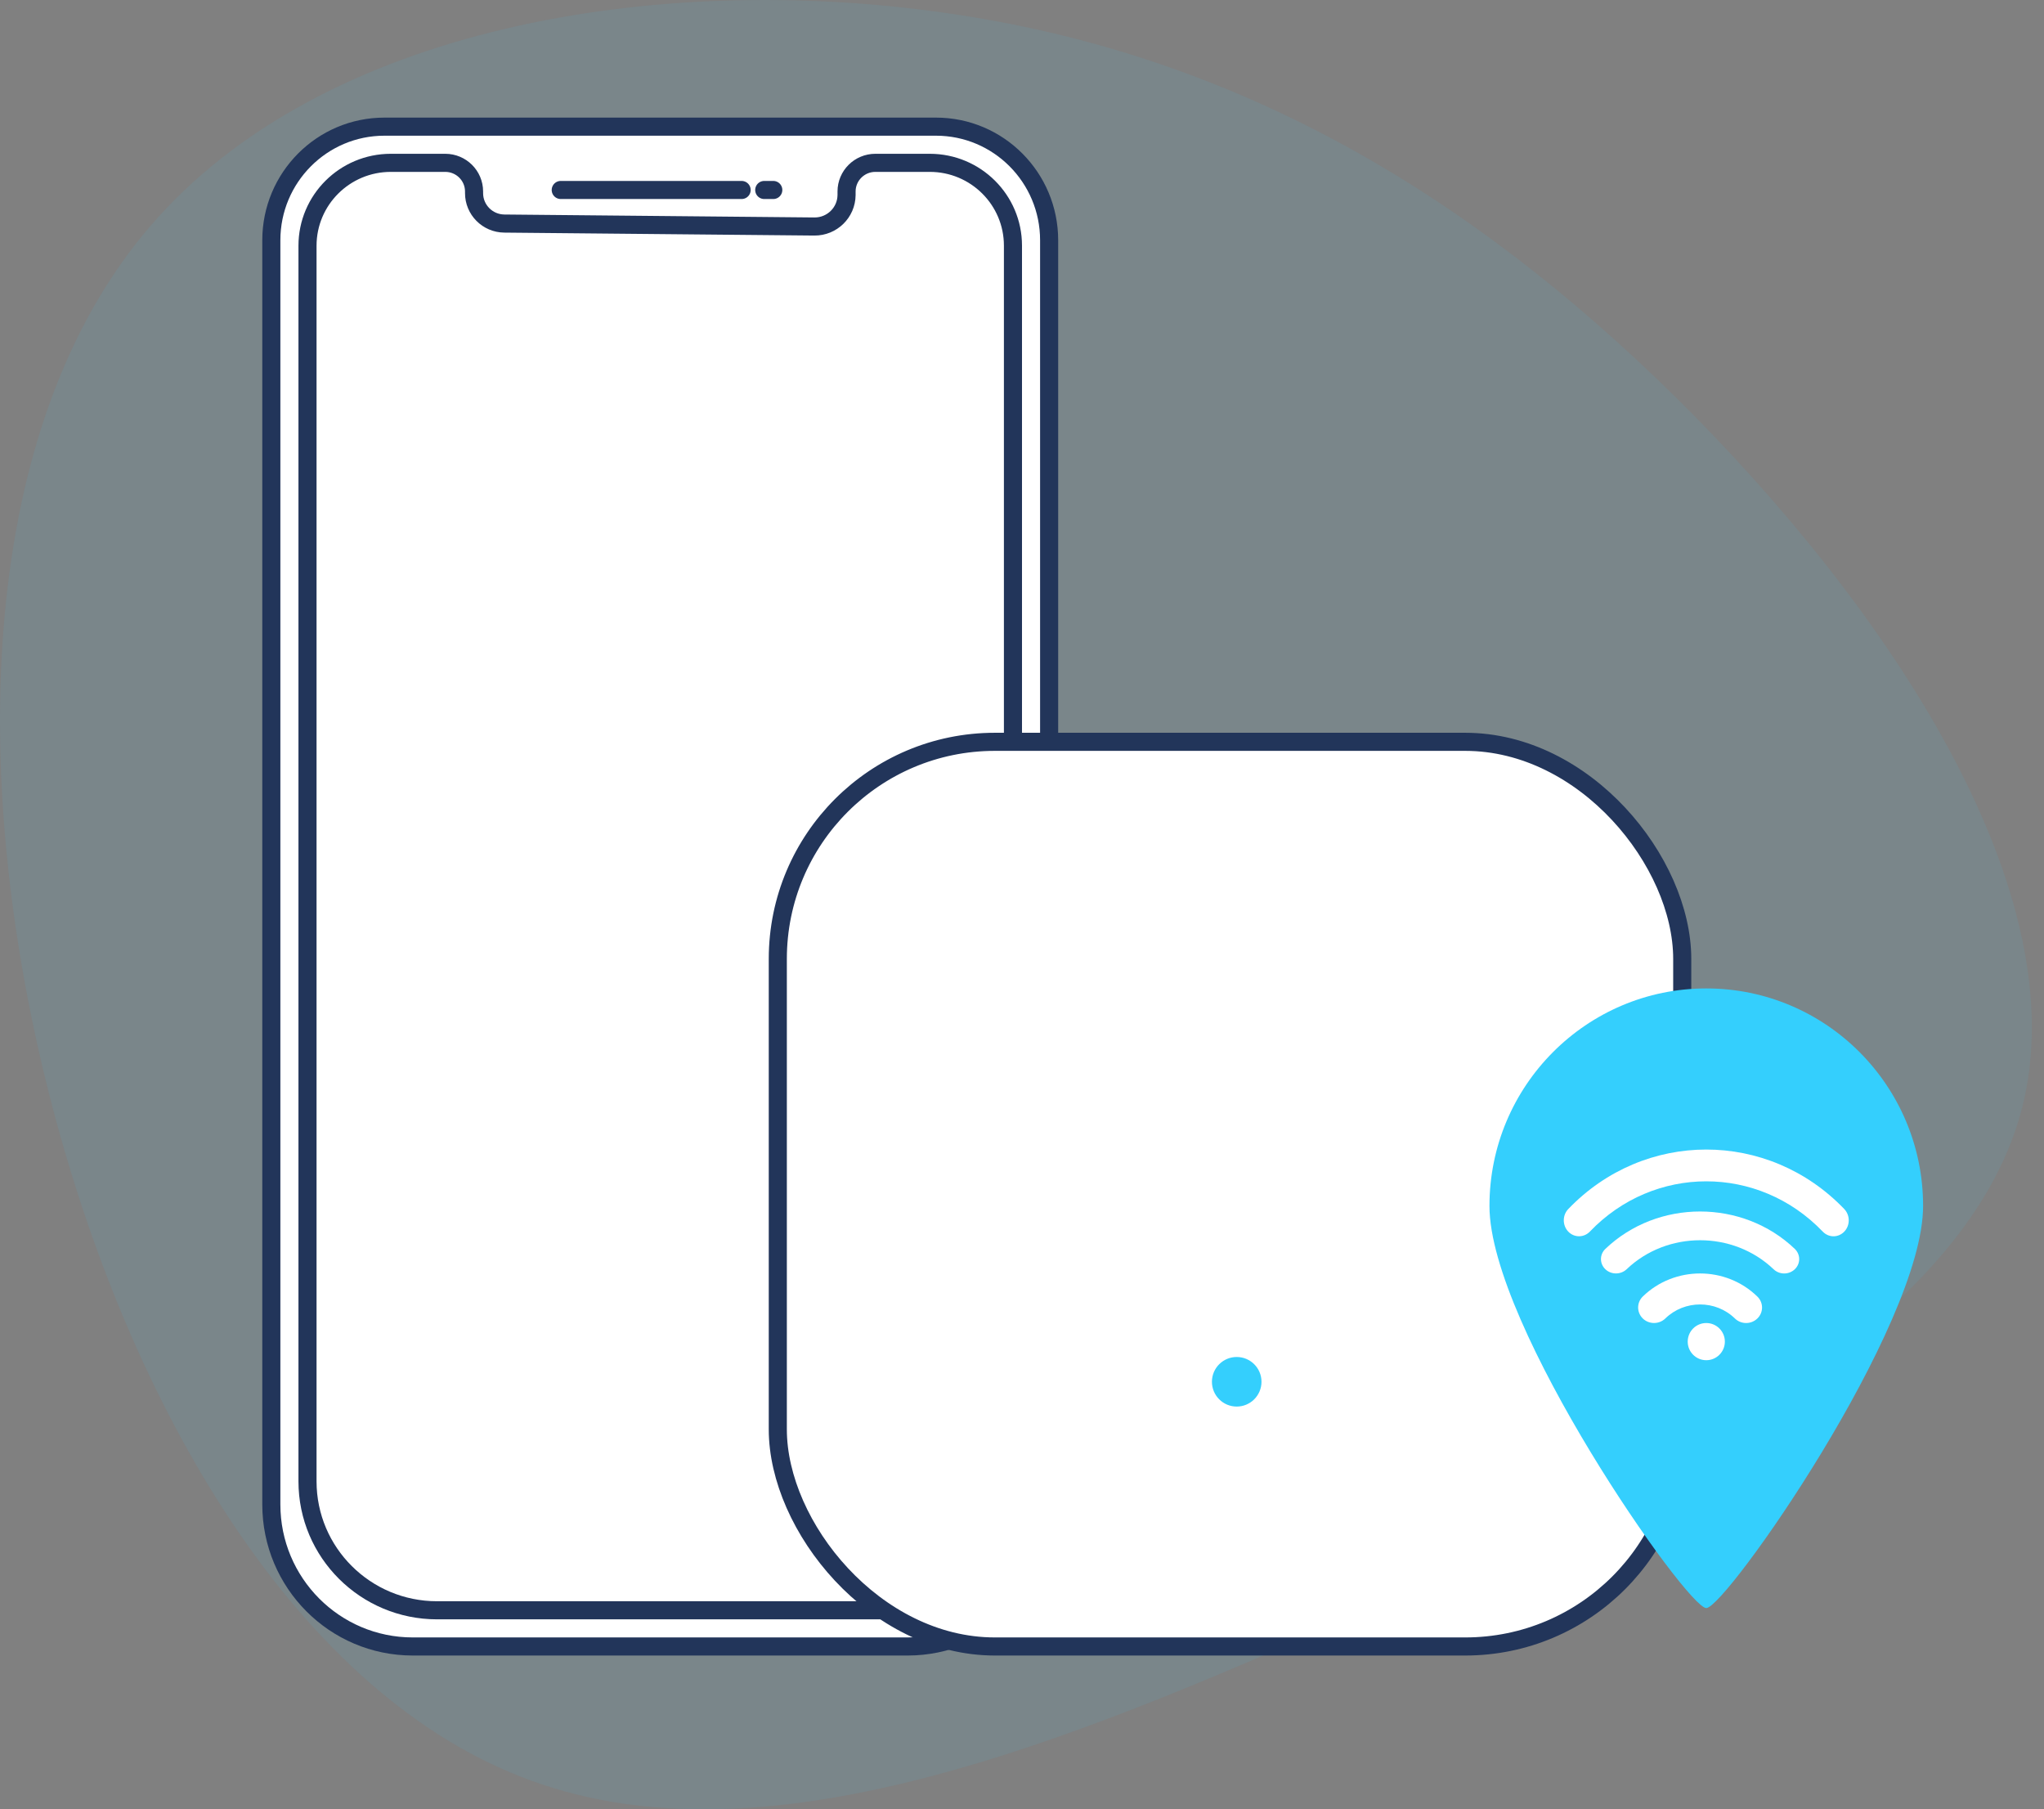
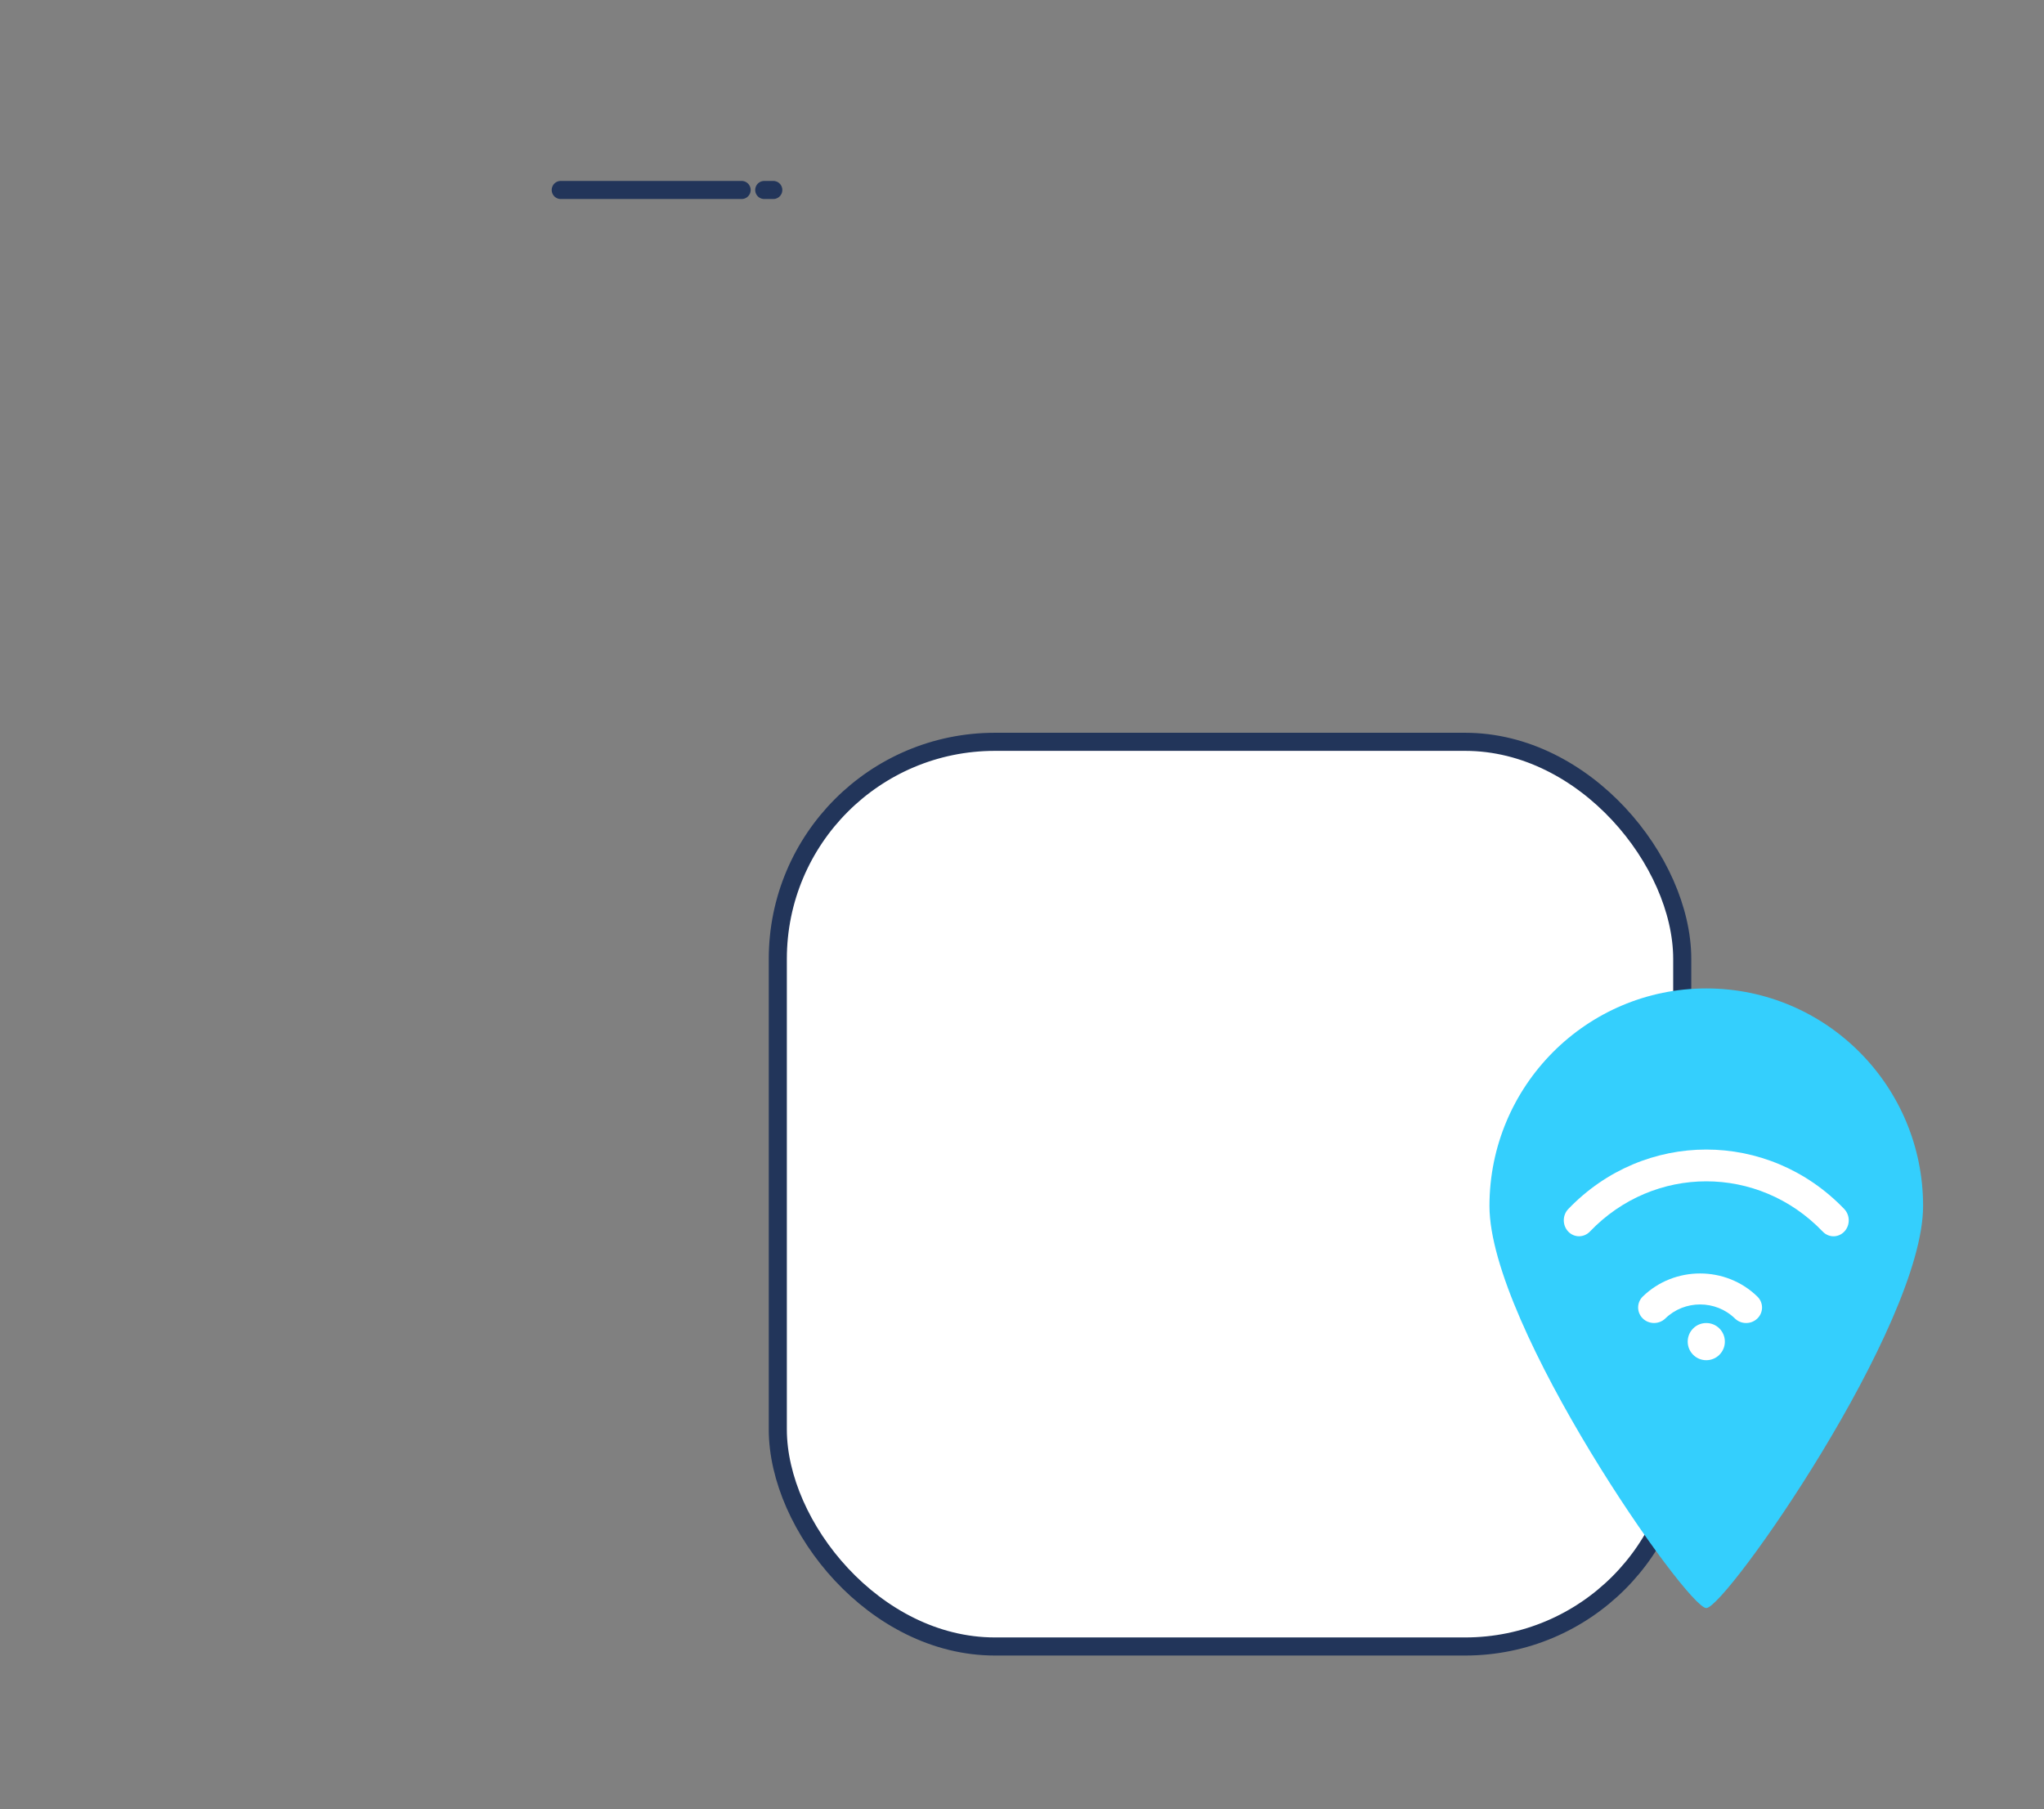
<svg xmlns="http://www.w3.org/2000/svg" width="113px" height="100px" viewBox="0 0 113 100" version="1.1">
  <rect x="0" y="0" width="113" height="100" fill="#808080" stroke="none" />
  <title>3.2.Bridge Copy</title>
  <desc>Created with Sketch.</desc>
  <g id="Page-1" stroke="none" stroke-width="1" fill="none" fill-rule="evenodd">
    <g id="3.2.Bridge-Copy">
-       <path d="M92.694,22.008 C104.412,33.605 114.932,49.349 111.755,61.368 C108.548,73.416 91.675,81.769 75.071,89.19 C58.497,96.612 42.193,103.102 29.366,98.414 C16.508,93.757 7.127,77.893 2.692,60.376 C-1.744,42.829 -1.234,23.6 8.296,12.513 C17.827,1.396 36.439,-1.548 52.203,0.705 C67.998,2.928 80.945,10.41 92.694,22.008 Z" id="Path" fill-opacity="0.08" fill="#34CFFD" />
      <g id="Group-18" transform="translate(15, 7)" stroke="#22355A">
-         <path d="M6.255,0 L36.745,0 C40.2,0 43,2.812 43,6.28 L43,76.15 C43,80.485 39.5,84 35.182,84 L7.818,84 C3.5,84 0,80.485 0,76.15 L0,6.28 C0,2.812 2.8,0 6.255,0 Z" id="Path" fill="#FFFFFF" />
-         <path d="M6.606,2 L9.616,2 C10.495,2 11.208,2.709 11.208,3.584 C11.208,3.586 11.208,3.588 11.208,3.589 L11.208,3.67 C11.205,4.594 11.952,5.347 12.88,5.356 L30.021,5.519 C30.995,5.528 31.791,4.75 31.801,3.782 C31.801,3.777 31.801,3.773 31.801,3.768 L31.801,3.582 C31.802,2.708 32.515,2 33.393,2 L36.402,2 C38.941,2 41,4.049 41,6.576 L41,74.871 C41,78.809 37.793,82 33.837,82 L9.163,82 C5.207,82 2,78.809 2,74.871 L2,6.584 C2,4.052 4.062,2 6.606,2 Z" id="Path" fill="#FFFFFF" />
        <line x1="16" y1="3.5" x2="26" y2="3.5" id="Path" stroke-linecap="round" stroke-linejoin="round" />
        <line x1="27.25" y1="3.5" x2="27.75" y2="3.5" id="Path" stroke-linecap="round" stroke-linejoin="round" />
      </g>
      <g id="Group-20" transform="translate(43, 41)">
        <rect id="Rectangle" stroke="#22355A" fill="#FFFFFF" x="0" y="0" width="50" height="50" rx="12" />
-         <path d="M25.37,36.74 C26.126,36.74 26.74,36.126 26.74,35.37 C26.74,34.613 26.126,34 25.37,34 C24.613,34 24,34.613 24,35.37 C24,36.126 24.613,36.74 25.37,36.74 Z" id="Path" fill="#34CFFD" fill-rule="nonzero" />
      </g>
      <g id="Group-19" transform="translate(82.343, 54.63)">
        <path d="M11.986,34.247 C13.056,34.247 23.973,18.666 23.973,12.025 C23.973,5.384 18.607,4.97379915e-14 11.986,4.97379915e-14 C5.367,4.97379915e-14 -7.28306304e-14,5.384 -7.28306304e-14,12.025 C-7.28306304e-14,18.666 10.916,34.247 11.986,34.247 Z" id="Path" fill="#34CFFD" />
-         <path d="M6.407,14.397 C6.083,14.706 6.083,15.209 6.407,15.52 C6.731,15.829 7.257,15.829 7.584,15.52 C9.823,13.383 13.467,13.383 15.707,15.52 C15.868,15.675 16.081,15.754 16.294,15.754 C16.506,15.754 16.718,15.675 16.881,15.52 C17.204,15.212 17.204,14.709 16.881,14.397 C13.995,11.639 9.293,11.639 6.407,14.397 Z" id="Path" fill="#FFFFFF" />
-         <path d="M8.476,17.028 C8.134,17.362 8.134,17.905 8.476,18.241 C8.819,18.575 9.377,18.575 9.723,18.241 C10.781,17.208 12.509,17.208 13.568,18.241 C13.739,18.408 13.964,18.493 14.19,18.493 C14.415,18.493 14.64,18.408 14.812,18.241 C15.155,17.908 15.155,17.365 14.812,17.032 C13.068,15.328 10.223,15.328 8.476,17.028 Z" id="Path" fill="#FFFFFF" />
+         <path d="M8.476,17.028 C8.134,17.362 8.134,17.905 8.476,18.241 C8.819,18.575 9.377,18.575 9.723,18.241 C10.781,17.208 12.509,17.208 13.568,18.241 C13.739,18.408 13.964,18.493 14.19,18.493 C14.415,18.493 14.64,18.408 14.812,18.241 C15.155,17.908 15.155,17.365 14.812,17.032 C13.068,15.328 10.223,15.328 8.476,17.028 " id="Path" fill="#FFFFFF" />
        <path d="M11.986,20.548 C12.553,20.548 13.014,20.088 13.014,19.521 C13.014,18.953 12.553,18.493 11.986,18.493 C11.418,18.493 10.96,18.953 10.96,19.521 C10.96,20.088 11.418,20.548 11.986,20.548 Z" id="Path" fill="#FFFFFF" fill-rule="nonzero" />
        <path d="M19.616,12.194 C15.409,7.808 8.564,7.808 4.356,12.194 C4.027,12.537 4.027,13.094 4.356,13.44 C4.684,13.783 5.219,13.783 5.55,13.44 C9.098,9.735 14.874,9.735 18.425,13.44 C18.59,13.611 18.805,13.699 19.021,13.699 C19.236,13.699 19.453,13.611 19.616,13.44 C19.945,13.098 19.945,12.54 19.616,12.194 Z" id="Path" fill="#FFFFFF" />
      </g>
    </g>
  </g>
</svg>